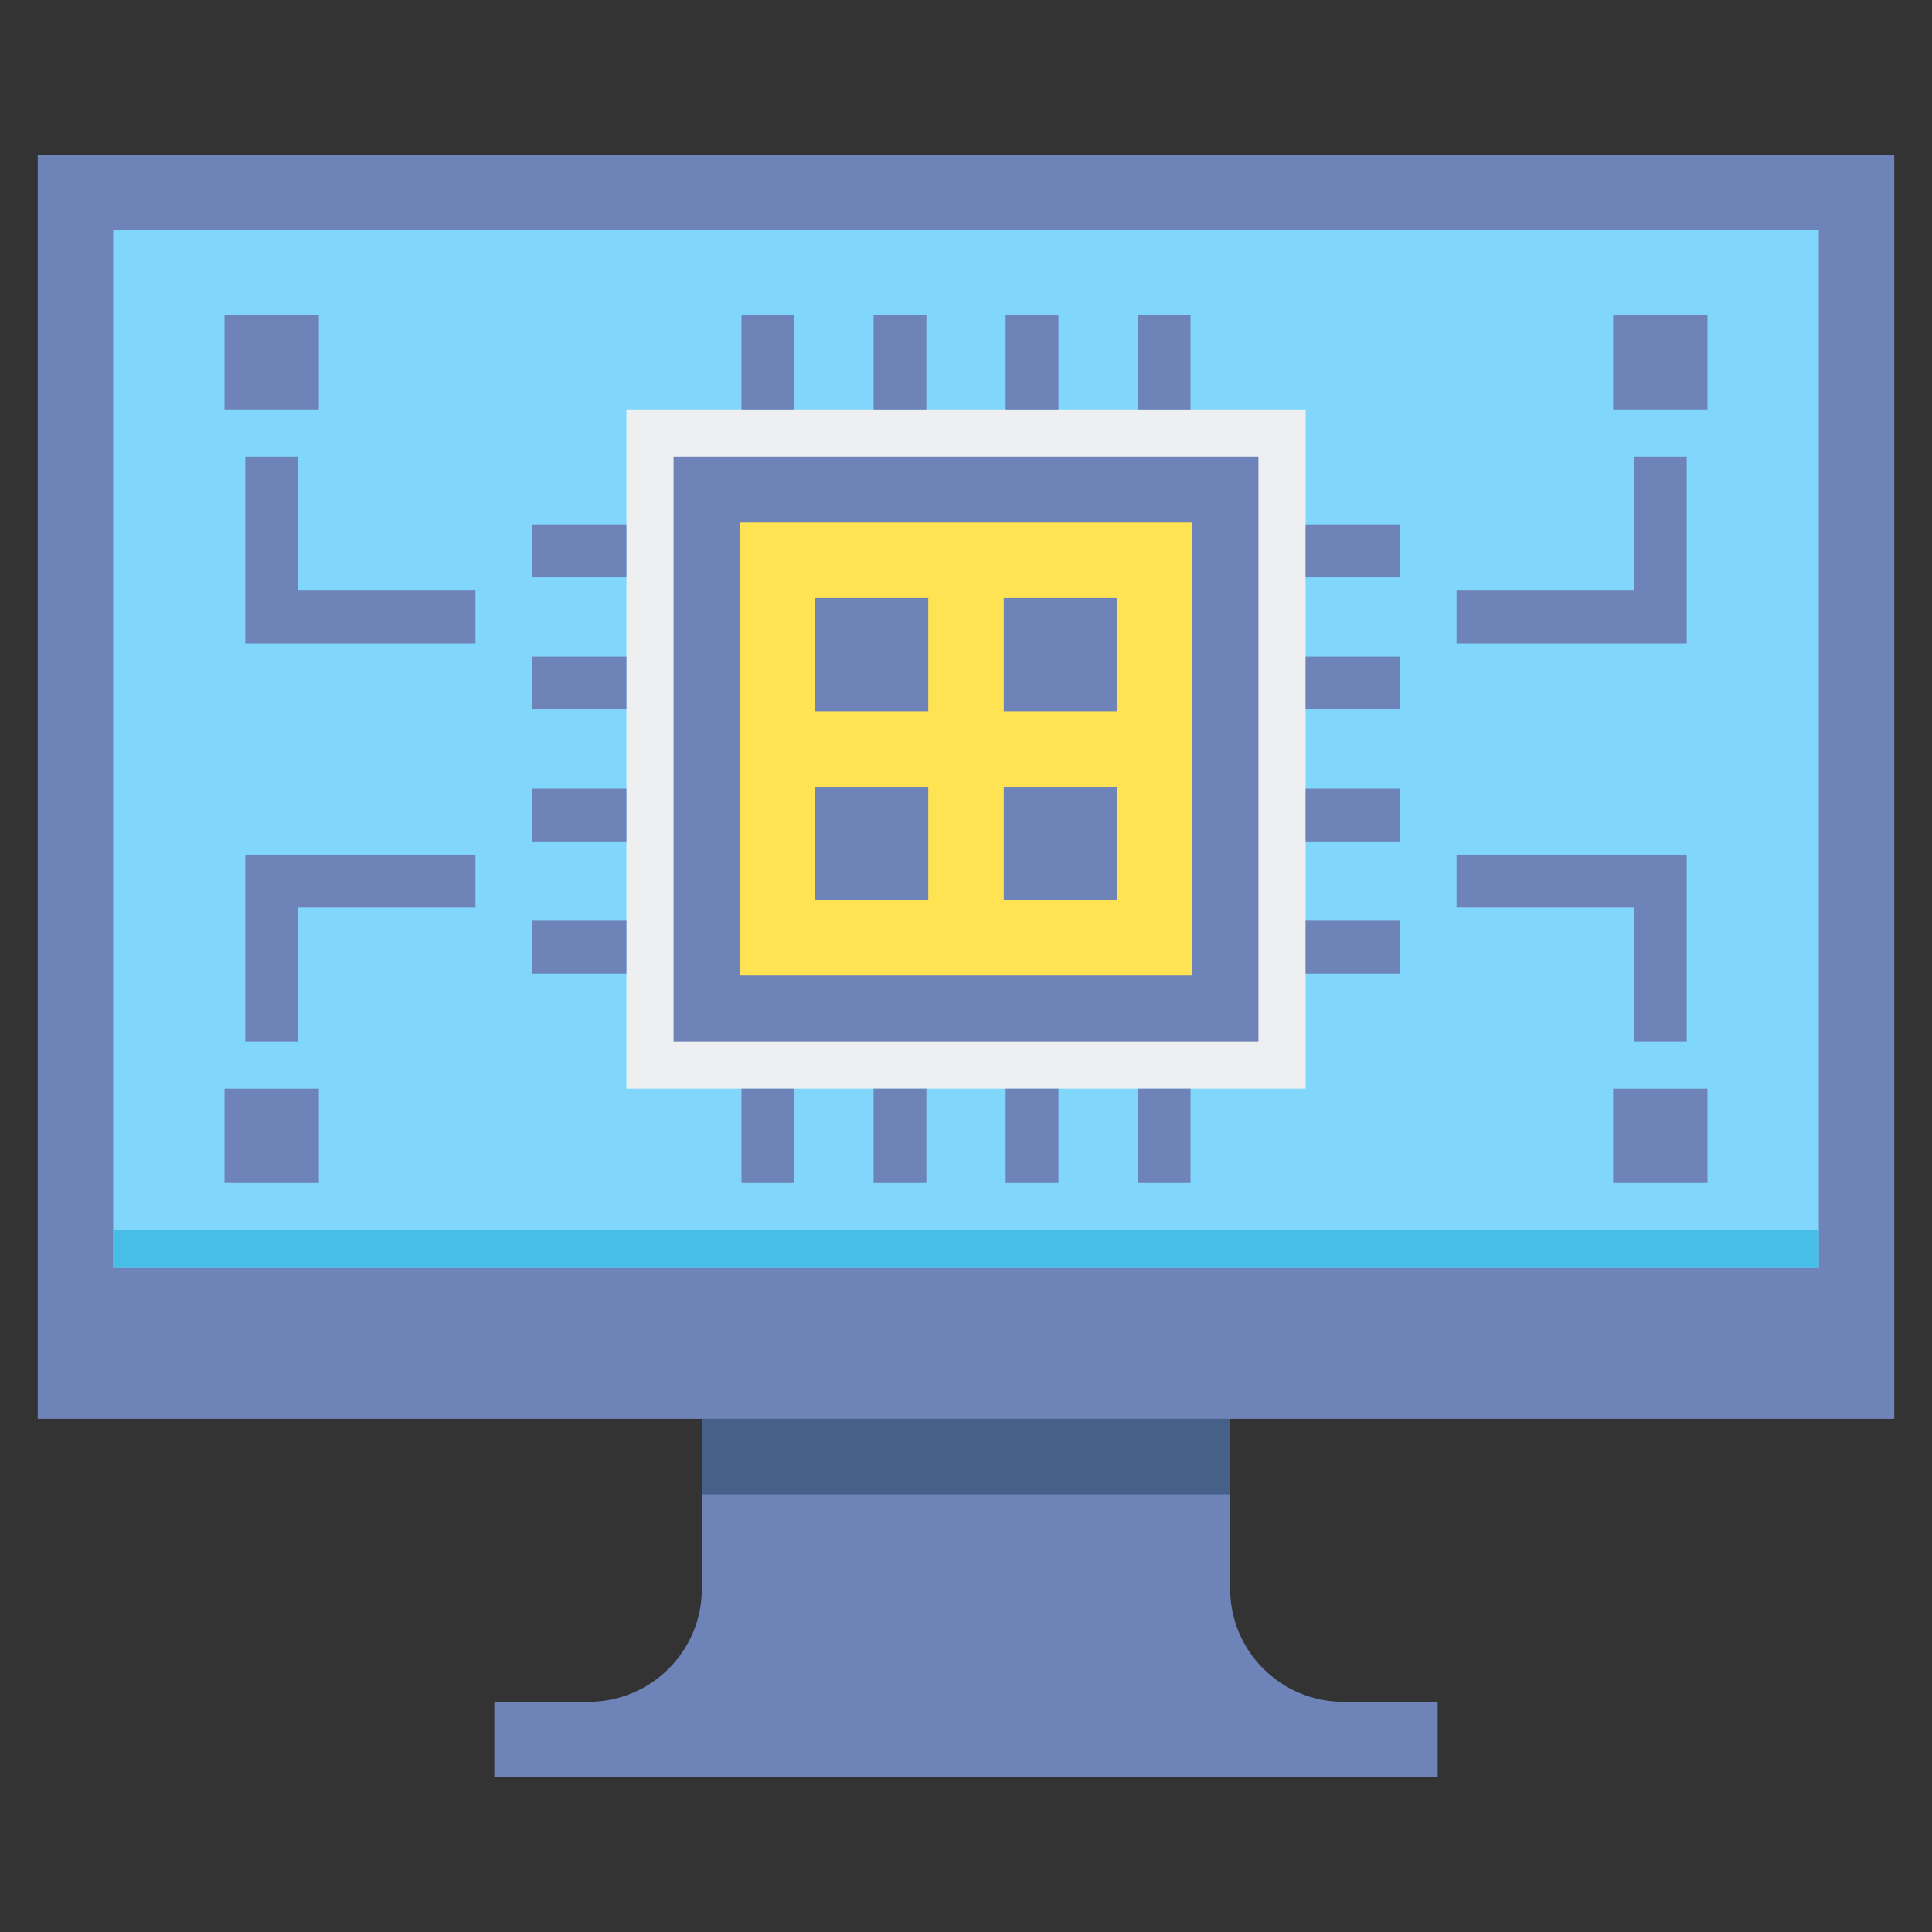
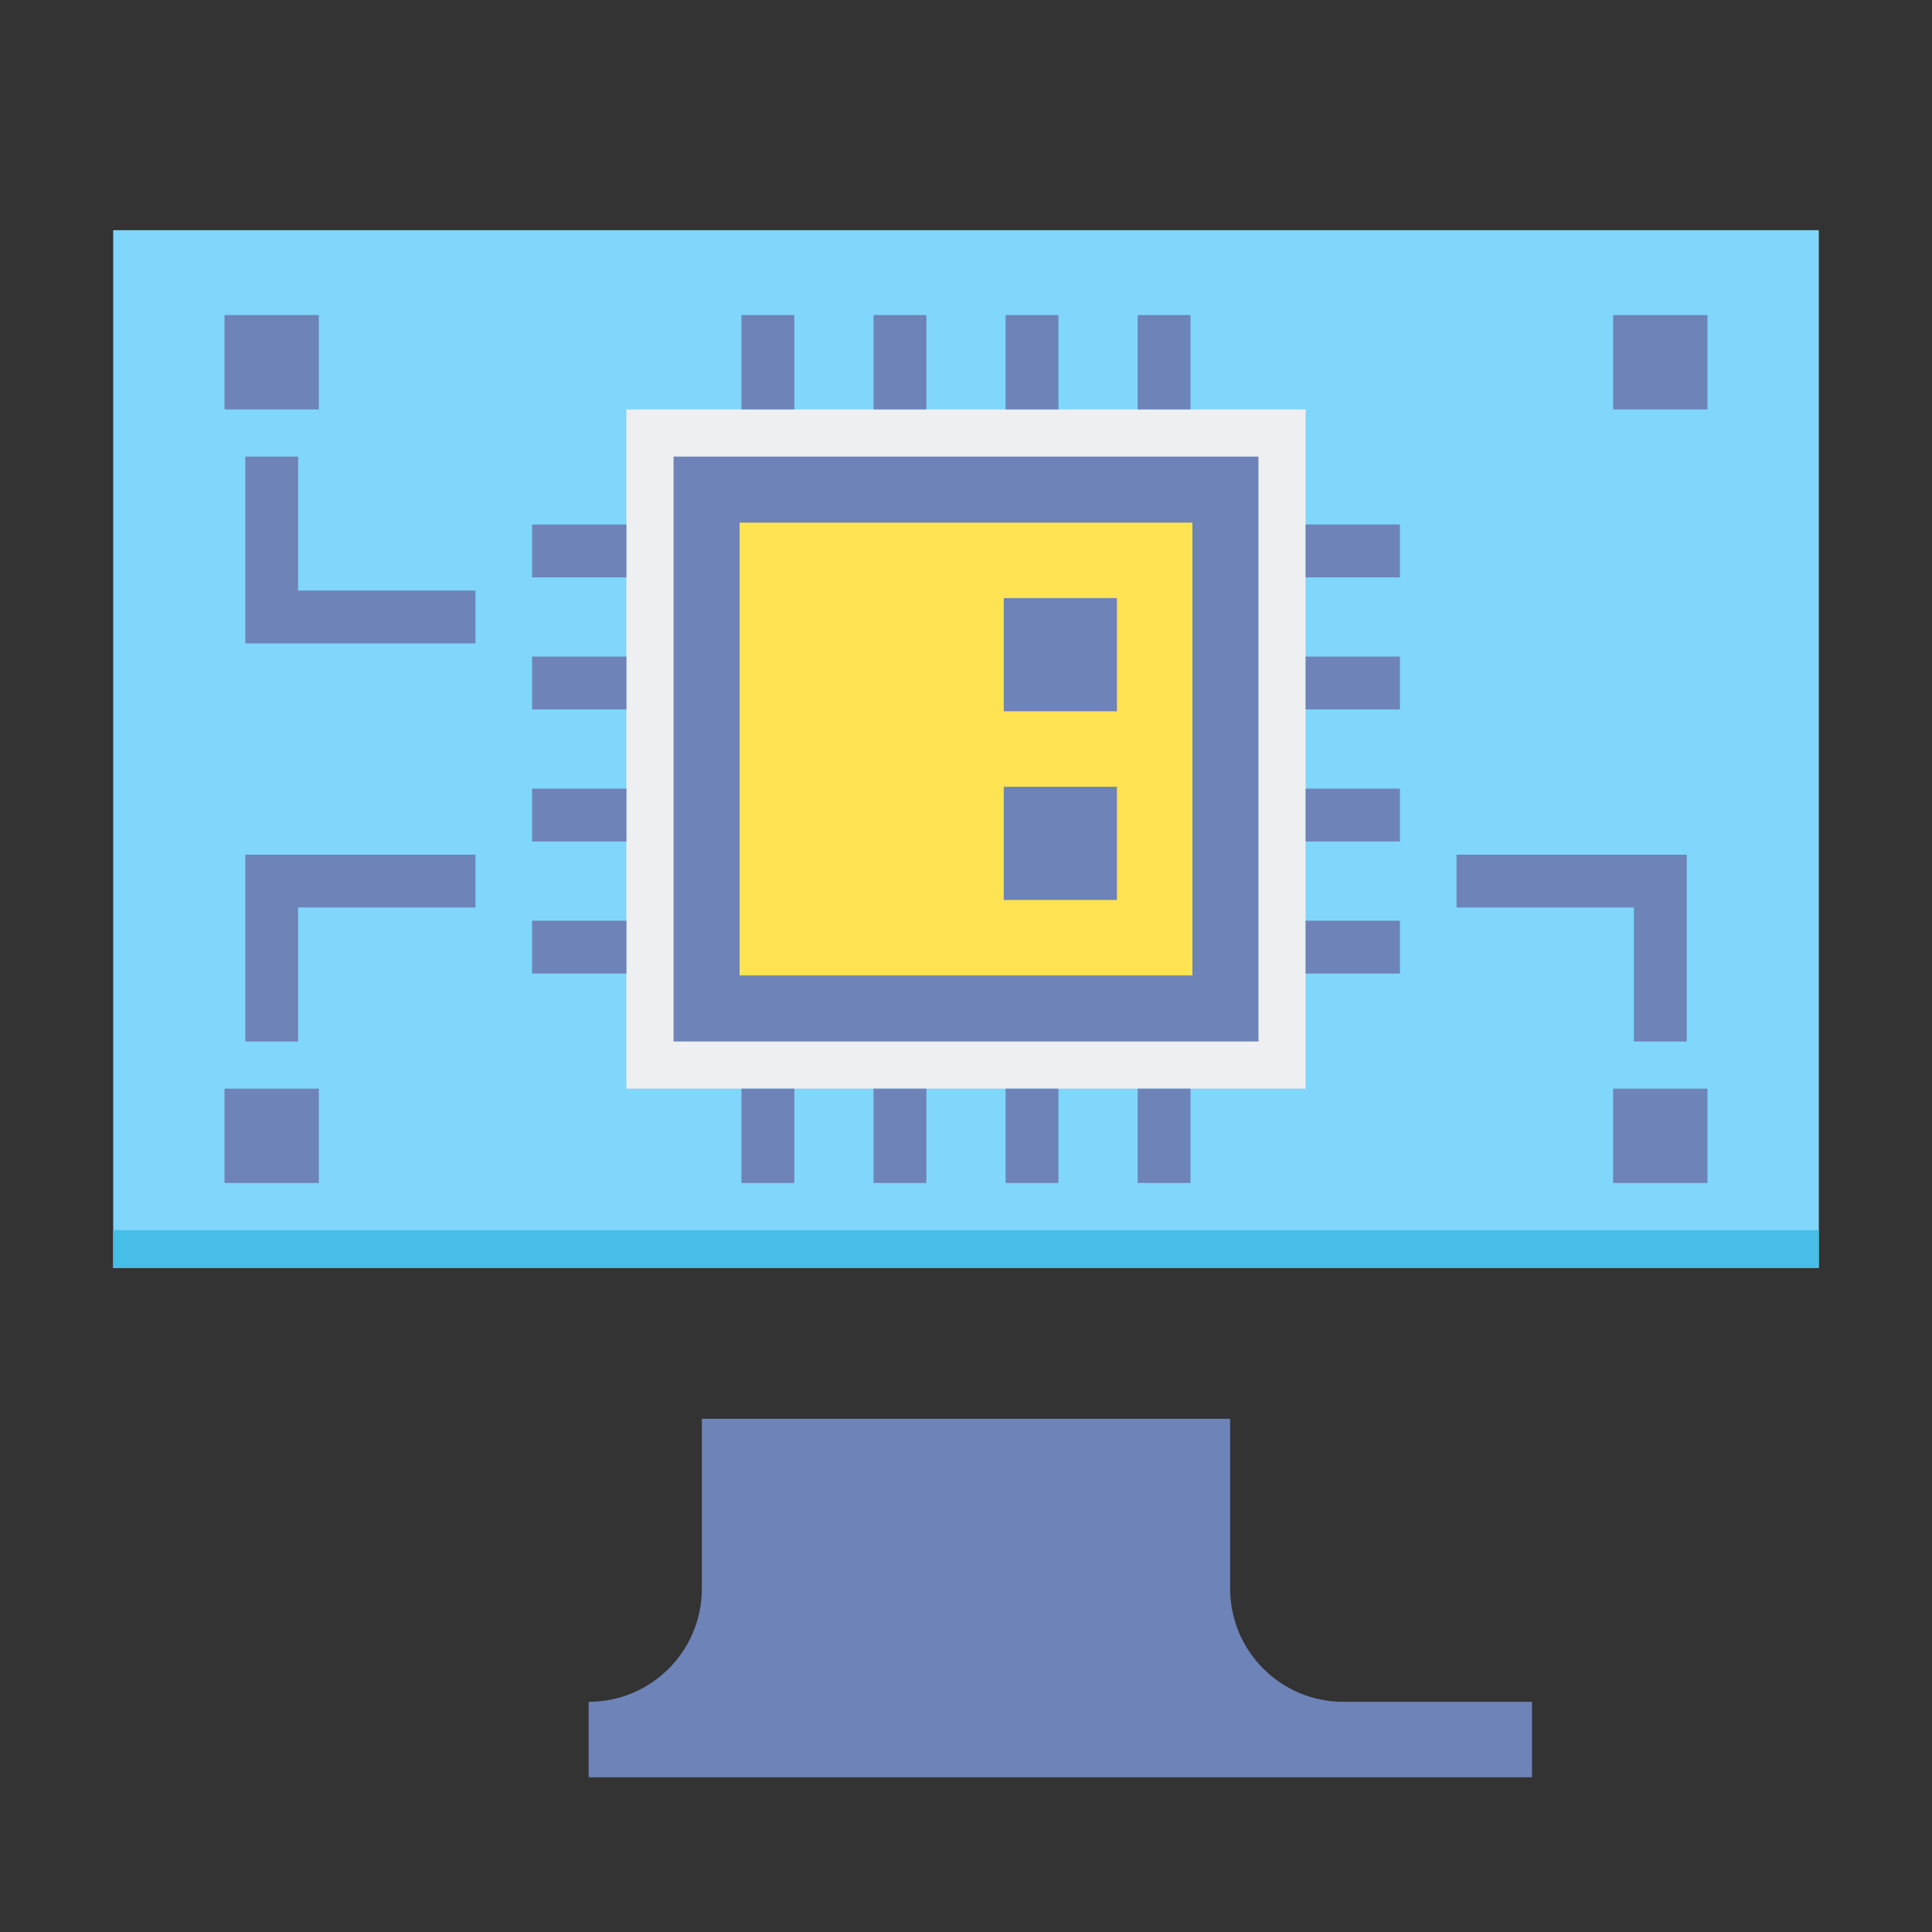
<svg xmlns="http://www.w3.org/2000/svg" version="1.1" id="Layer_2_1_" x="0px" y="0px" viewBox="0 0 512 512" enable-background="new 0 0 512 512" xml:space="preserve">
  <rect x="0" y="0" width="512" height="512" fill="#333333" stroke="none" />
  <g>
    <g>
-       <path fill="#6E83B7" d="M356,451c-16.569,0-30-13.431-30-30v-45H186v45c0,16.569-13.431,30-30,30h-25v20h250v-20H356z" />
-       <rect x="186" y="376" fill="#466089" width="140" height="20" />
+       <path fill="#6E83B7" d="M356,451c-16.569,0-30-13.431-30-30v-45H186v45c0,16.569-13.431,30-30,30v20h250v-20H356z" />
    </g>
    <g>
-       <rect x="10" y="41" fill="#6E83B7" width="492" height="335" />
      <rect x="118.5" y="-27.5" transform="matrix(-1.836970e-16 1 -1 -1.836970e-16 454.5 -57.5)" fill="#80D6FB" width="275" height="452" />
      <rect x="251" y="105" transform="matrix(-1.836970e-16 1 -1 -1.836970e-16 587 75)" fill="#46BEE8" width="10" height="452" />
    </g>
    <g>
      <rect x="166" y="108.5" transform="matrix(6.123234e-17 -1 1 6.123234e-17 57.5 454.5)" fill="#EDEFF1" width="180" height="180" />
      <rect x="178.5" y="121" transform="matrix(6.123234e-17 -1 1 6.123234e-17 57.5 454.5)" fill="#6E83B7" width="155" height="155" />
      <rect x="196" y="138.5" fill="#FFE352" width="120" height="120" />
      <g>
-         <rect x="216" y="158.5" transform="matrix(6.123234e-17 -1 1 6.123234e-17 57.5 404.5)" fill="#6E83B7" width="30" height="30" />
        <rect x="266" y="158.5" transform="matrix(6.123234e-17 -1 1 6.123234e-17 107.5 454.5)" fill="#6E83B7" width="30" height="30" />
-         <rect x="216" y="208.5" transform="matrix(6.123234e-17 -1 1 6.123234e-17 7.5 454.5)" fill="#6E83B7" width="30" height="30" />
        <rect x="266" y="208.5" transform="matrix(6.123234e-17 -1 1 6.123234e-17 57.5 504.5)" fill="#6E83B7" width="30" height="30" />
      </g>
    </g>
    <g>
      <g>
        <g>
-           <polygon fill="#6E83B7" points="447,170.5 386,170.5 386,156.5 433,156.5 433,121 447,121     " />
-         </g>
+           </g>
        <rect x="427.5" y="83.5" fill="#6E83B7" width="25" height="25" />
      </g>
      <g>
        <g>
          <polygon fill="#6E83B7" points="447,276 433,276 433,240.5 386,240.5 386,226.5 447,226.5     " />
        </g>
        <rect x="427.5" y="288.5" fill="#6E83B7" width="25" height="25" />
      </g>
      <g>
        <g>
          <polygon fill="#6E83B7" points="126,170.5 65,170.5 65,121 79,121 79,156.5 126,156.5     " />
        </g>
        <rect x="59.5" y="83.5" transform="matrix(-1 -4.480162e-11 4.480162e-11 -1 144 192)" fill="#6E83B7" width="25" height="25" />
      </g>
      <g>
        <g>
          <polygon fill="#6E83B7" points="79,276 65,276 65,226.5 126,226.5 126,240.5 79,240.5     " />
        </g>
        <rect x="59.5" y="288.5" transform="matrix(-1 -4.480162e-11 4.480162e-11 -1 144 602)" fill="#6E83B7" width="25" height="25" />
      </g>
    </g>
    <g>
      <g>
        <rect x="196.5" y="83.5" fill="#6E83B7" width="14" height="25" />
      </g>
      <g>
        <rect x="231.5" y="83.5" fill="#6E83B7" width="14" height="25" />
      </g>
      <g>
        <rect x="266.5" y="83.5" fill="#6E83B7" width="14" height="25" />
      </g>
      <g>
        <rect x="301.5" y="83.5" fill="#6E83B7" width="14" height="25" />
      </g>
    </g>
    <g>
      <g>
        <rect x="346" y="139" fill="#6E83B7" width="25" height="14" />
      </g>
      <g>
        <rect x="346" y="174" fill="#6E83B7" width="25" height="14" />
      </g>
      <g>
        <rect x="346" y="209" fill="#6E83B7" width="25" height="14" />
      </g>
      <g>
        <rect x="346" y="244" fill="#6E83B7" width="25" height="14" />
      </g>
    </g>
    <g>
      <g>
        <rect x="301.5" y="288.5" fill="#6E83B7" width="14" height="25" />
      </g>
      <g>
        <rect x="266.5" y="288.5" fill="#6E83B7" width="14" height="25" />
      </g>
      <g>
        <rect x="231.5" y="288.5" fill="#6E83B7" width="14" height="25" />
      </g>
      <g>
        <rect x="196.5" y="288.5" fill="#6E83B7" width="14" height="25" />
      </g>
    </g>
    <g>
      <g>
        <rect x="141" y="244" fill="#6E83B7" width="25" height="14" />
      </g>
      <g>
        <rect x="141" y="209" fill="#6E83B7" width="25" height="14" />
      </g>
      <g>
        <rect x="141" y="174" fill="#6E83B7" width="25" height="14" />
      </g>
      <g>
        <rect x="141" y="139" fill="#6E83B7" width="25" height="14" />
      </g>
    </g>
  </g>
</svg>